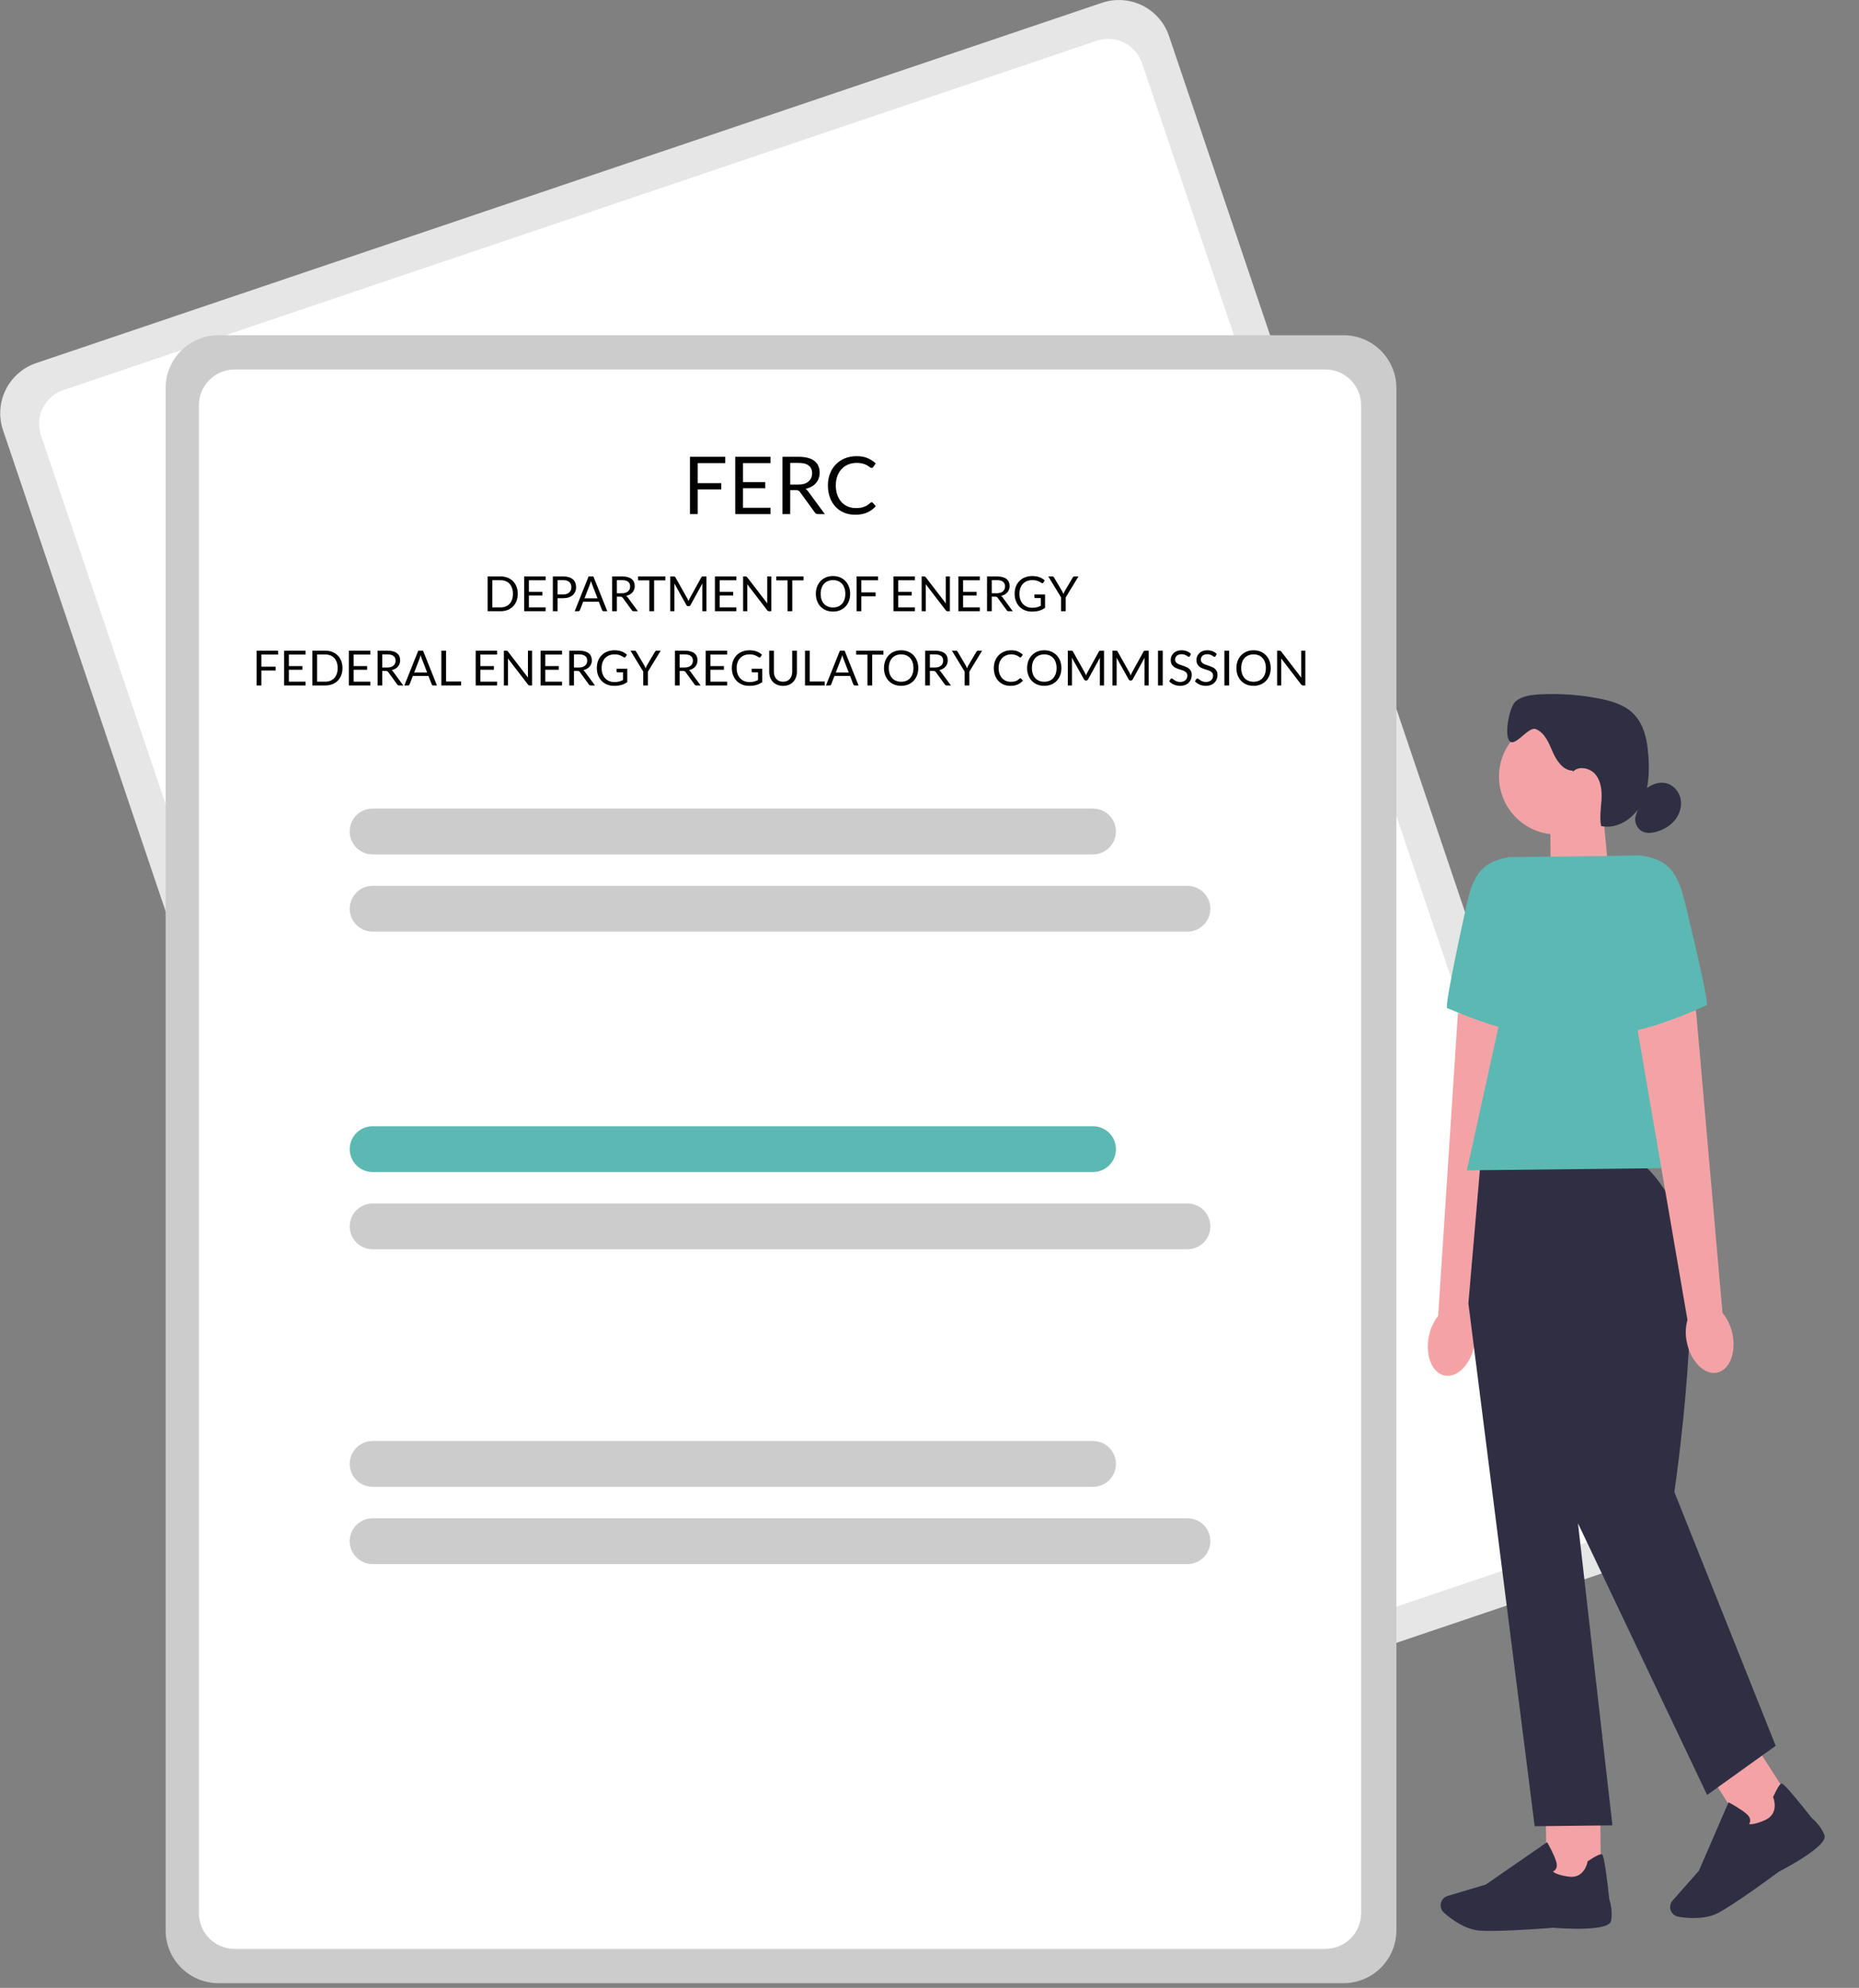
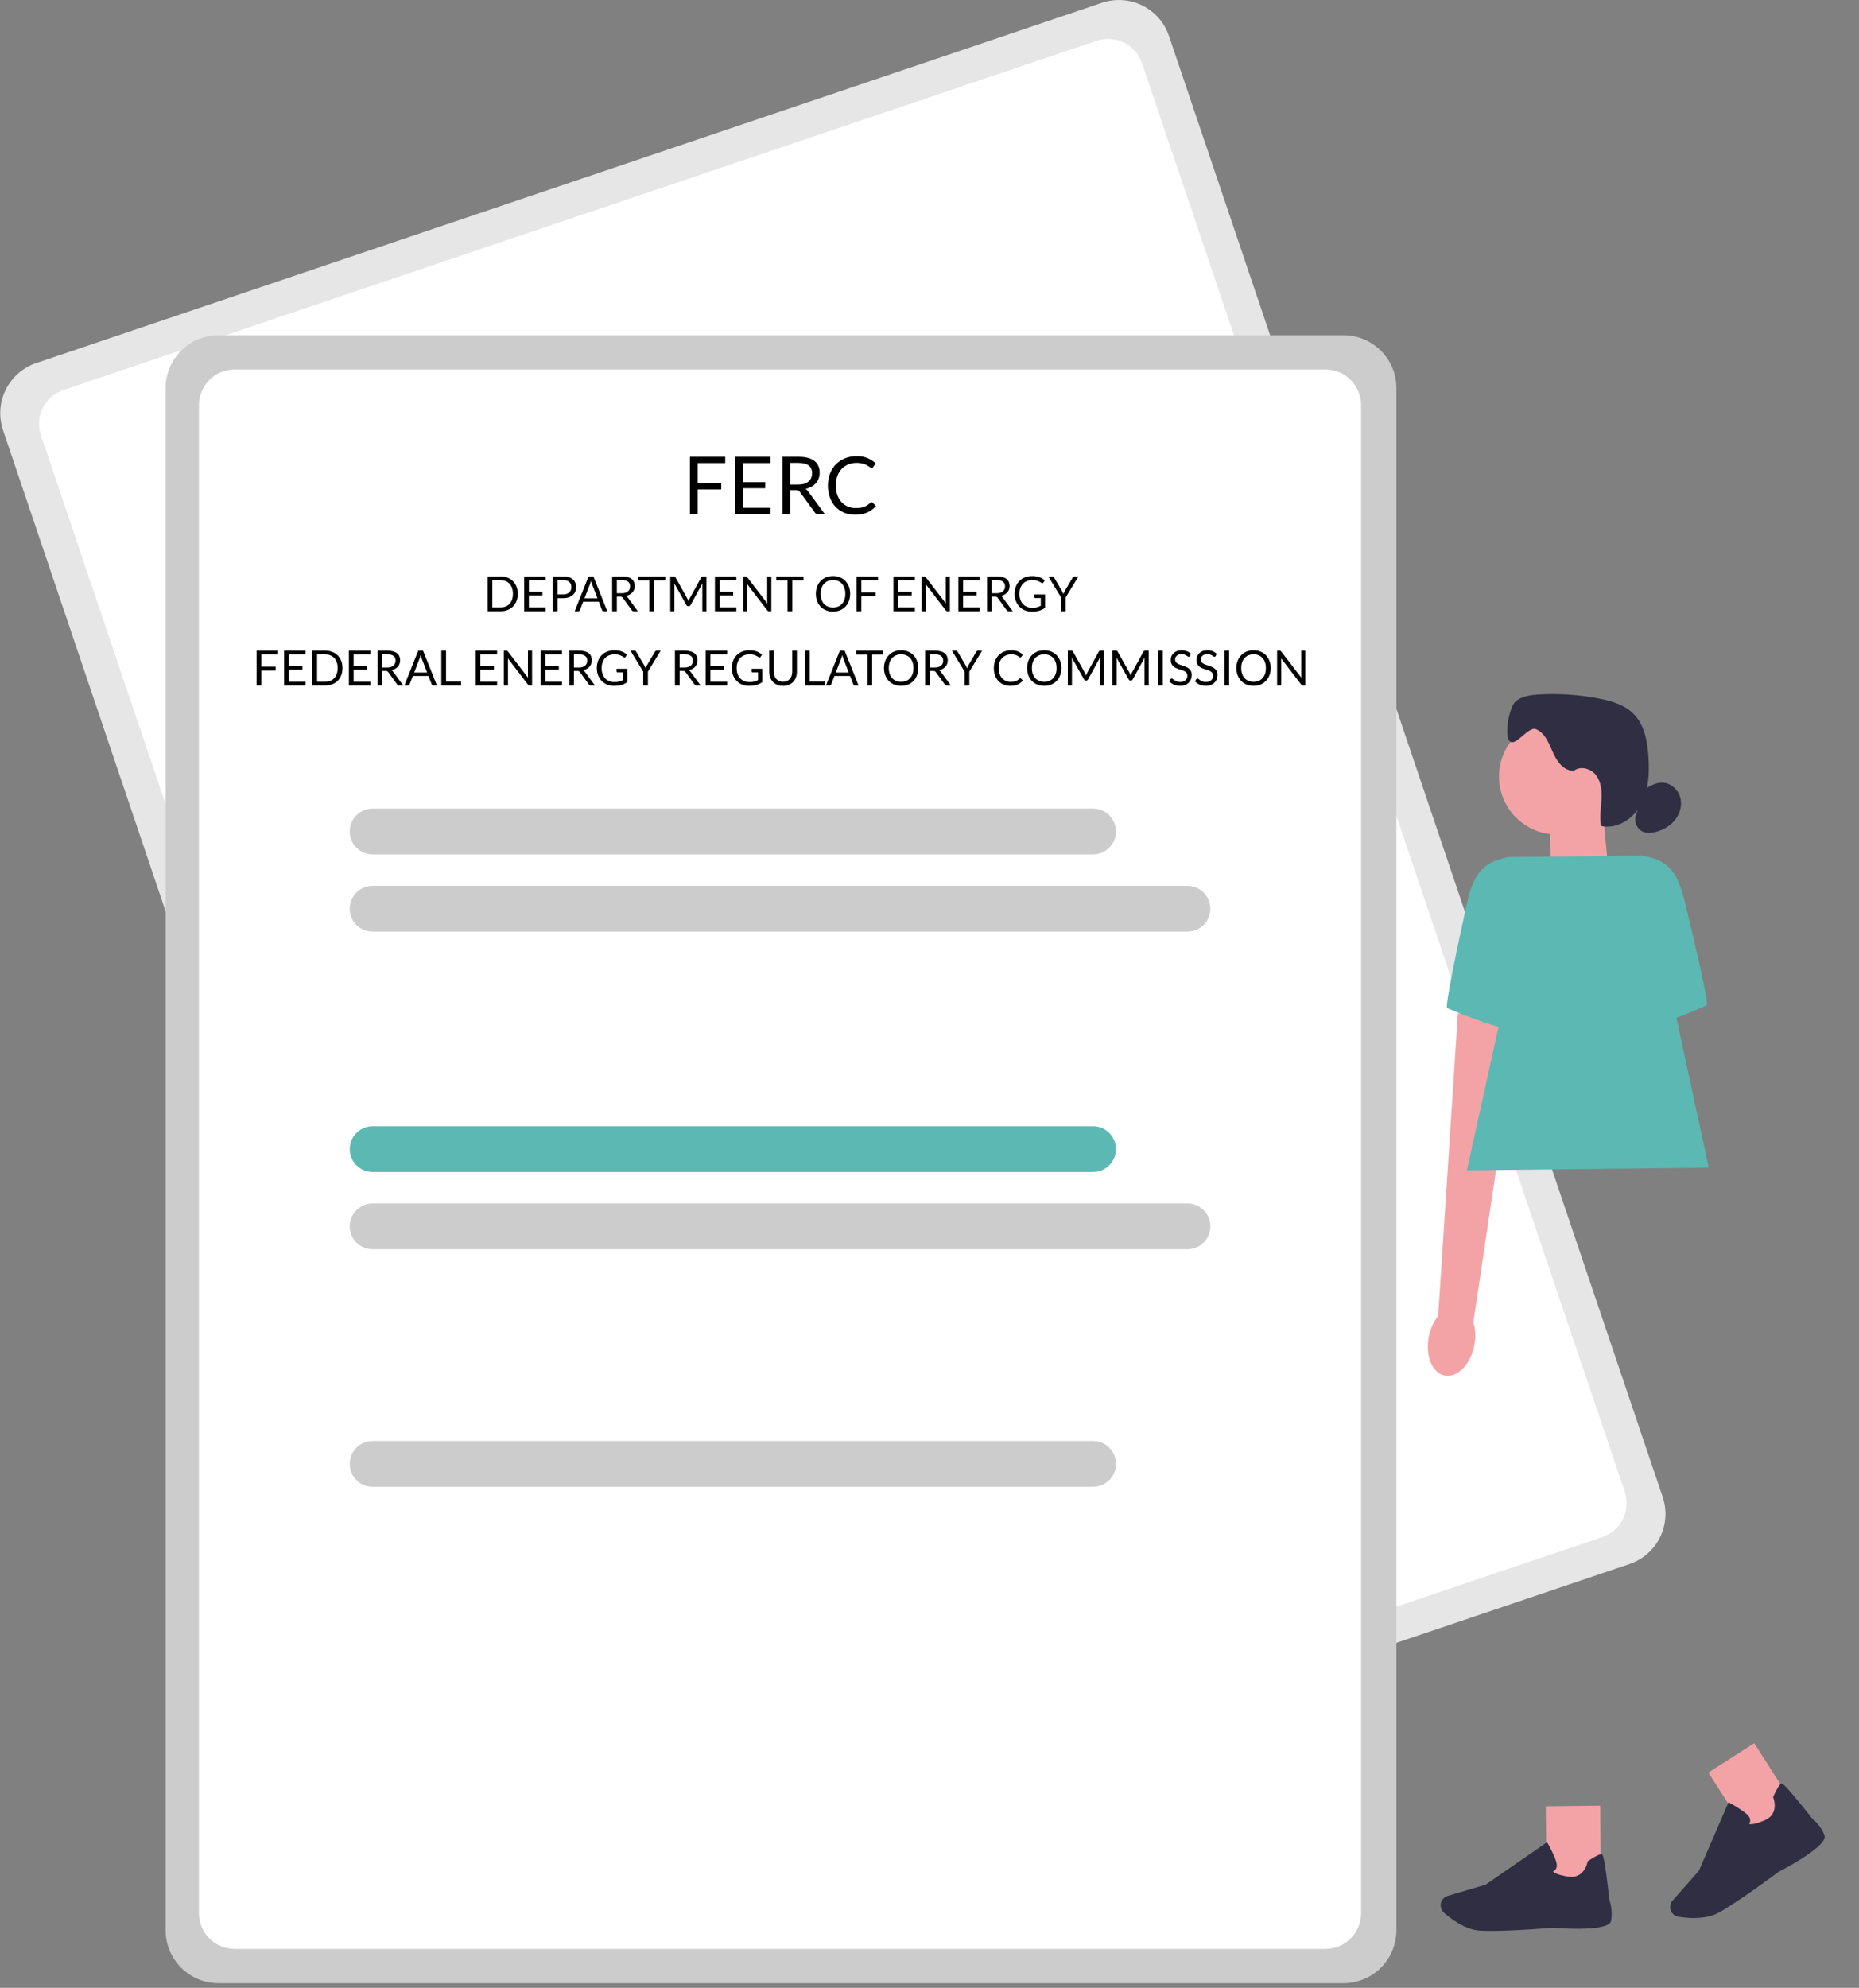
<svg xmlns="http://www.w3.org/2000/svg" width="651" height="696" viewBox="0 0 651 696" fill="none">
  <rect x="0" y="0" width="651" height="696" fill="#808080" stroke="none" />
  <path d="M570.655 547.6L197.397 673.751C192.748 675.317 187.669 674.974 183.273 672.799C178.877 670.624 175.523 666.793 173.947 662.149L1.049 150.576C-0.516 145.928 -0.173 140.848 2.002 136.452C4.177 132.056 8.007 128.702 12.652 127.127L385.911 0.975C390.559 -0.59 395.638 -0.247 400.035 1.928C404.431 4.103 407.784 7.933 409.36 12.578L582.258 524.151C583.823 528.799 583.48 533.878 581.305 538.275C579.13 542.671 575.3 546.024 570.655 547.6Z" fill="#E6E6E6" />
  <path d="M561.129 538.153L199.239 660.462C196.098 661.52 192.666 661.288 189.695 659.818C186.725 658.349 184.459 655.761 183.394 652.622L14.339 152.418C13.281 149.277 13.513 145.845 14.982 142.875C16.452 139.905 19.04 137.639 22.179 136.574L384.069 14.265C387.209 13.207 390.642 13.439 393.612 14.909C396.582 16.378 398.848 18.966 399.913 22.105L568.969 522.309C570.026 525.45 569.795 528.882 568.325 531.852C566.855 534.822 564.267 537.088 561.129 538.153Z" fill="white" />
  <path d="M470.5 694.363H76.5C71.595 694.358 66.893 692.407 63.425 688.939C59.956 685.47 58.005 680.768 58 675.863V135.863C58.005 130.958 59.956 126.256 63.425 122.788C66.893 119.32 71.595 117.369 76.5 117.363H470.5C475.405 117.369 480.107 119.32 483.575 122.788C487.044 126.256 488.994 130.958 489 135.863V675.863C488.994 680.768 487.044 685.47 483.575 688.939C480.107 692.407 475.405 694.358 470.5 694.363Z" fill="#CCCCCC" />
  <path d="M464.153 682.363H82.153C78.839 682.36 75.662 681.041 73.319 678.698C70.975 676.355 69.657 673.177 69.653 669.863V141.863C69.657 138.549 70.975 135.372 73.319 133.029C75.662 130.685 78.839 129.367 82.153 129.363H464.153C467.467 129.367 470.645 130.685 472.988 133.029C475.331 135.372 476.65 138.549 476.653 141.863V669.863C476.65 673.177 475.331 676.355 472.988 678.698C470.645 681.041 467.467 682.36 464.153 682.363Z" fill="white" />
  <path d="M382.775 299.14H130.473C128.348 299.14 126.309 298.296 124.806 296.793C123.303 295.29 122.459 293.252 122.459 291.126C122.459 289.001 123.303 286.962 124.806 285.459C126.309 283.956 128.348 283.112 130.473 283.112H382.775C384.9 283.112 386.939 283.956 388.442 285.459C389.945 286.962 390.789 289.001 390.789 291.126C390.789 293.252 389.945 295.29 388.442 296.793C386.939 298.296 384.9 299.14 382.775 299.14Z" fill="#CCCCCC" />
  <path d="M415.833 326.188H130.473C129.421 326.188 128.379 325.981 127.406 325.578C126.434 325.175 125.55 324.585 124.806 323.841C124.062 323.096 123.472 322.213 123.069 321.241C122.666 320.268 122.459 319.226 122.459 318.174C122.459 317.121 122.666 316.079 123.069 315.107C123.472 314.135 124.062 313.251 124.806 312.507C125.55 311.763 126.434 311.172 127.406 310.77C128.379 310.367 129.421 310.16 130.473 310.16H415.833C417.958 310.16 419.997 311.004 421.5 312.507C423.003 314.01 423.847 316.048 423.847 318.174C423.847 320.299 423.003 322.338 421.5 323.841C419.997 325.344 417.958 326.188 415.833 326.188Z" fill="#CCCCCC" />
  <path d="M382.776 410.354H130.474C128.35 410.351 126.314 409.506 124.813 408.003C123.312 406.501 122.469 404.463 122.469 402.34C122.469 400.216 123.312 398.179 124.813 396.676C126.314 395.173 128.35 394.328 130.474 394.325H382.776C384.901 394.325 386.94 395.17 388.443 396.673C389.945 398.176 390.79 400.214 390.79 402.34C390.79 404.465 389.945 406.503 388.443 408.006C386.94 409.509 384.901 410.354 382.776 410.354Z" fill="#5CB8B2" />
  <path d="M415.834 437.401H130.474C128.35 437.399 126.314 436.554 124.813 435.051C123.312 433.548 122.469 431.511 122.469 429.387C122.469 427.263 123.312 425.226 124.813 423.723C126.314 422.221 128.35 421.375 130.474 421.373H415.834C417.959 421.373 419.998 422.217 421.501 423.72C423.004 425.223 423.848 427.262 423.848 429.387C423.848 431.513 423.004 433.551 421.501 435.054C419.998 436.557 417.959 437.401 415.834 437.401Z" fill="#CCCCCC" />
  <path d="M382.776 520.567H130.474C128.35 520.565 126.314 519.72 124.813 518.217C123.312 516.714 122.469 514.677 122.469 512.553C122.469 510.429 123.312 508.392 124.813 506.89C126.314 505.387 128.35 504.541 130.474 504.539H382.776C384.901 504.539 386.94 505.383 388.443 506.886C389.945 508.389 390.79 510.428 390.79 512.553C390.79 514.679 389.945 516.717 388.443 518.22C386.94 519.723 384.901 520.567 382.776 520.567Z" fill="#CCCCCC" />
-   <path d="M415.833 547.615H130.473C128.348 547.615 126.309 546.77 124.806 545.267C123.303 543.764 122.459 541.726 122.459 539.601C122.459 537.475 123.303 535.437 124.806 533.934C126.309 532.431 128.348 531.586 130.473 531.586H415.833C417.958 531.586 419.997 532.431 421.5 533.934C423.003 535.437 423.847 537.475 423.847 539.601C423.847 541.726 423.003 543.764 421.5 545.267C419.997 546.77 417.958 547.615 415.833 547.615Z" fill="#CCCCCC" />
  <path d="M563.414 306.456L543.153 313.36L542.822 284.088L561.272 283.88L563.414 306.456Z" fill="#F3A3A6" />
  <path d="M545.21 292.168C556.407 292.168 565.484 283.092 565.484 271.895C565.484 260.698 556.407 251.621 545.21 251.621C534.013 251.621 524.937 260.698 524.937 271.895C524.937 283.092 534.013 292.168 545.21 292.168Z" fill="#F3A3A6" />
  <path d="M550.744 269.826C547.353 269.765 545.088 266.361 543.729 263.239C542.37 260.117 540.975 256.543 537.828 255.282C535.245 254.253 530.789 261.44 528.732 259.567C526.59 257.608 528.549 247.398 530.777 245.549C533.005 243.7 536.078 243.309 538.967 243.137C546.031 242.733 553.131 243.223 560.073 244.594C564.358 245.439 568.79 246.736 571.911 249.797C575.866 253.678 576.931 259.591 577.274 265.125C577.629 270.781 577.359 276.718 574.666 281.713C571.96 286.696 566.243 290.418 560.697 289.218C560.11 286.219 560.636 283.133 560.82 280.073C561.003 277.024 560.734 273.731 558.849 271.319C556.963 268.908 552.972 267.989 550.83 270.169" fill="#2F2E43" />
  <path d="M575.755 276.571C577.763 275.066 580.175 273.792 582.672 274.074C585.378 274.368 587.679 276.571 588.402 279.191C589.124 281.811 588.377 284.713 586.737 286.88C585.096 289.047 582.636 290.491 580.016 291.226C578.498 291.654 576.845 291.838 575.388 291.226C573.246 290.332 572.07 287.626 572.878 285.447" fill="#2F2E43" />
  <path d="M500.329 468.106C499.056 474.778 501.59 480.838 506.009 481.634C510.417 482.429 515.032 477.655 516.305 470.983C516.856 468.326 516.734 465.571 515.95 462.964L531.547 358.4L510.539 354.691L503.622 460.748C501.933 462.915 500.794 465.437 500.329 468.118V468.106Z" fill="#F3A3A6" />
  <path d="M542.786 299.93L528.475 300.089C518.375 301.73 515.681 307.165 513.502 317.155C510.16 332.397 505.9 352.708 506.793 352.989C508.226 353.454 532.711 364.644 545.1 361.877L542.786 299.93Z" fill="#5CB8B2" />
  <path d="M560.35 632.209L541.302 632.422L541.604 659.439L560.652 659.227L560.35 632.209Z" fill="#F3A3A6" />
  <path d="M523.185 676.057C521.178 676.081 519.403 676.057 518.056 675.947C512.987 675.543 508.127 671.858 505.666 669.703C504.565 668.736 504.197 667.169 504.748 665.822C505.14 664.855 505.948 664.12 506.952 663.814L520.284 659.848L541.77 644.998L542.014 645.426C542.112 645.585 544.279 649.393 545.014 651.976C545.295 652.955 545.234 653.775 544.83 654.412C544.549 654.853 544.157 655.11 543.839 655.269C544.23 655.673 545.467 656.493 549.262 657.056C554.783 657.877 555.897 652.135 555.934 651.89L555.971 651.694L556.13 651.584C558.738 649.858 560.342 649.074 560.905 649.233C561.26 649.331 561.835 649.503 563.574 665.075C563.733 665.565 564.871 669.14 564.161 672.58C563.39 676.326 547.071 675.212 543.814 674.955C543.716 674.967 531.523 675.971 523.161 676.057H523.185Z" fill="#2F2E43" />
  <path d="M614.311 610.352L598.261 620.613L612.814 643.378L628.864 633.117L614.311 610.352Z" fill="#F3A3A6" />
  <path d="M593.52 671.564C591.279 671.588 589.223 671.343 587.753 671.099C586.309 670.854 585.17 669.727 584.925 668.283C584.742 667.242 585.048 666.202 585.733 665.418L594.94 655L605.309 631.029L605.75 631.261C605.909 631.347 609.766 633.428 611.761 635.228C612.52 635.914 612.9 636.636 612.9 637.395C612.9 637.921 612.704 638.35 612.508 638.644C613.059 638.778 614.54 638.815 618.054 637.285C623.171 635.057 621.078 629.596 620.98 629.376L620.906 629.192L620.992 629.021C622.29 626.181 623.245 624.663 623.795 624.491C624.15 624.393 624.726 624.222 634.446 636.513C634.838 636.844 637.703 639.268 638.915 642.561C640.237 646.148 625.815 653.837 622.902 655.342C622.816 655.416 607.746 666.618 601.551 669.825C599.09 671.099 596.164 671.515 593.495 671.539L593.52 671.564Z" fill="#2F2E43" />
-   <path d="M571.825 406.097L518.497 406.685L514.212 456.341L537.424 639.415L564.651 639.109L552.592 533.358L597.816 628.458L621.824 611.245L586.345 522.389C586.345 522.389 597.804 444.515 587.912 425.257C578.02 406 571.837 406.073 571.837 406.073V406.097H571.825Z" fill="#2F2E43" />
  <path d="M598.392 408.827L513.686 409.77L537.889 299.991L574.788 299.575L598.392 408.827Z" fill="#5CB8B2" />
-   <path d="M606.656 466.93C608.076 473.578 605.676 479.687 601.281 480.581C596.886 481.474 592.173 476.81 590.753 470.162C590.141 467.518 590.202 464.763 590.924 462.131L573.001 357.935L593.923 353.76L603.191 459.646C604.929 461.776 606.117 464.274 606.656 466.943V466.93Z" fill="#F3A3A6" />
  <path d="M560.476 299.734L574.788 299.575C584.925 300.995 587.728 306.37 590.14 316.31C593.813 331.479 598.526 351.679 597.645 351.985C596.212 352.475 571.997 364.203 559.546 361.718L560.489 299.734H560.476Z" fill="#5CB8B2" />
  <path d="M253.968 159.938V162.15H244.336V169.164H252.568V171.376H244.336V180H241.606V159.938H253.968ZM269.827 159.938V162.15H260.195V168.814H267.993V170.942H260.195V177.788H269.827V180H257.465V159.938H269.827ZM276.717 171.628V180H274.015V159.938H279.685C280.954 159.938 282.051 160.069 282.975 160.33C283.899 160.582 284.659 160.951 285.257 161.436C285.863 161.921 286.311 162.509 286.601 163.2C286.89 163.881 287.035 164.647 287.035 165.496C287.035 166.205 286.923 166.868 286.699 167.484C286.475 168.1 286.148 168.655 285.719 169.15C285.299 169.635 284.781 170.051 284.165 170.396C283.558 170.741 282.867 171.003 282.093 171.18C282.429 171.376 282.727 171.661 282.989 172.034L288.841 180H286.433C285.938 180 285.574 179.809 285.341 179.426L280.133 172.258C279.974 172.034 279.801 171.875 279.615 171.782C279.428 171.679 279.148 171.628 278.775 171.628H276.717ZM276.717 169.654H279.559C280.352 169.654 281.047 169.561 281.645 169.374C282.251 169.178 282.755 168.907 283.157 168.562C283.567 168.207 283.875 167.787 284.081 167.302C284.286 166.817 284.389 166.28 284.389 165.692C284.389 164.497 283.992 163.597 283.199 162.99C282.415 162.383 281.243 162.08 279.685 162.08H276.717V169.654ZM305.238 175.856C305.387 175.856 305.523 175.917 305.644 176.038L306.708 177.2C305.887 178.152 304.888 178.894 303.712 179.426C302.545 179.958 301.136 180.224 299.484 180.224C298.037 180.224 296.726 179.977 295.55 179.482C294.374 178.978 293.371 178.278 292.54 177.382C291.709 176.477 291.065 175.394 290.608 174.134C290.151 172.874 289.922 171.488 289.922 169.976C289.922 168.464 290.165 167.078 290.65 165.818C291.145 164.558 291.835 163.475 292.722 162.57C293.609 161.665 294.668 160.965 295.9 160.47C297.141 159.966 298.509 159.714 300.002 159.714C301.477 159.714 302.746 159.943 303.81 160.4C304.883 160.857 305.835 161.478 306.666 162.262L305.784 163.508C305.719 163.601 305.644 163.681 305.56 163.746C305.476 163.802 305.355 163.83 305.196 163.83C305.075 163.83 304.944 163.788 304.804 163.704C304.673 163.611 304.515 163.499 304.328 163.368C304.141 163.237 303.922 163.097 303.67 162.948C303.418 162.799 303.119 162.659 302.774 162.528C302.429 162.397 302.027 162.29 301.57 162.206C301.113 162.113 300.585 162.066 299.988 162.066C298.915 162.066 297.93 162.253 297.034 162.626C296.147 162.99 295.382 163.513 294.738 164.194C294.094 164.875 293.59 165.706 293.226 166.686C292.871 167.666 292.694 168.763 292.694 169.976C292.694 171.227 292.871 172.342 293.226 173.322C293.59 174.302 294.08 175.133 294.696 175.814C295.321 176.486 296.059 176.999 296.908 177.354C297.757 177.709 298.672 177.886 299.652 177.886C300.249 177.886 300.786 177.853 301.262 177.788C301.738 177.713 302.177 177.601 302.578 177.452C302.989 177.303 303.367 177.116 303.712 176.892C304.067 176.659 304.421 176.383 304.776 176.066C304.935 175.926 305.089 175.856 305.238 175.856ZM181.311 207.914C181.311 208.826 181.167 209.656 180.878 210.404C180.589 211.152 180.181 211.793 179.654 212.325C179.127 212.858 178.495 213.272 177.758 213.566C177.022 213.855 176.206 214 175.31 214H170.754V201.819H175.31C176.206 201.819 177.022 201.967 177.758 202.261C178.495 202.55 179.127 202.964 179.654 203.502C180.181 204.035 180.589 204.675 180.878 205.423C181.167 206.171 181.311 207.002 181.311 207.914ZM179.62 207.914C179.62 207.166 179.518 206.497 179.314 205.908C179.11 205.319 178.821 204.82 178.447 204.412C178.073 204.004 177.62 203.692 177.087 203.477C176.554 203.262 175.962 203.154 175.31 203.154H172.412V212.665H175.31C175.962 212.665 176.554 212.558 177.087 212.342C177.62 212.127 178.073 211.818 178.447 211.416C178.821 211.008 179.11 210.509 179.314 209.92C179.518 209.331 179.62 208.662 179.62 207.914ZM191.06 201.819V203.162H185.212V207.208H189.946V208.5H185.212V212.657H191.06V214H183.554V201.819H191.06ZM195.243 209.444V214H193.602V201.819H197.198C197.968 201.819 198.637 201.91 199.204 202.091C199.776 202.267 200.249 202.519 200.623 202.848C200.997 203.177 201.275 203.573 201.456 204.038C201.643 204.503 201.737 205.021 201.737 205.593C201.737 206.16 201.637 206.679 201.439 207.149C201.241 207.619 200.949 208.024 200.564 208.364C200.184 208.704 199.711 208.971 199.144 209.163C198.577 209.35 197.929 209.444 197.198 209.444H195.243ZM195.243 208.135H197.198C197.668 208.135 198.082 208.073 198.439 207.948C198.801 207.823 199.104 207.65 199.348 207.429C199.592 207.203 199.776 206.934 199.901 206.622C200.025 206.31 200.088 205.967 200.088 205.593C200.088 204.817 199.847 204.211 199.365 203.774C198.889 203.338 198.167 203.12 197.198 203.12H195.243V208.135ZM212.667 214H211.392C211.245 214 211.126 213.963 211.035 213.889C210.945 213.816 210.877 213.722 210.831 213.609L209.692 210.668H204.227L203.088 213.609C203.048 213.711 202.98 213.802 202.884 213.881C202.788 213.96 202.669 214 202.527 214H201.252L206.122 201.819H207.797L212.667 214ZM204.686 209.478H209.233L207.321 204.522C207.196 204.216 207.074 203.834 206.955 203.375C206.893 203.607 206.831 203.823 206.768 204.021C206.712 204.214 206.655 204.384 206.598 204.531L204.686 209.478ZM216.011 208.917V214H214.371V201.819H217.813C218.584 201.819 219.25 201.899 219.811 202.057C220.372 202.21 220.834 202.434 221.196 202.729C221.565 203.024 221.837 203.381 222.012 203.8C222.188 204.214 222.276 204.678 222.276 205.194C222.276 205.625 222.208 206.027 222.072 206.401C221.936 206.775 221.737 207.112 221.477 207.412C221.222 207.707 220.907 207.959 220.533 208.169C220.165 208.379 219.746 208.537 219.275 208.645C219.479 208.764 219.661 208.937 219.819 209.163L223.372 214H221.91C221.61 214 221.389 213.884 221.247 213.651L218.085 209.299C217.989 209.163 217.884 209.067 217.771 209.01C217.657 208.948 217.487 208.917 217.261 208.917H216.011ZM216.011 207.718H217.737C218.218 207.718 218.641 207.662 219.003 207.548C219.372 207.429 219.678 207.265 219.921 207.055C220.171 206.84 220.358 206.585 220.482 206.29C220.607 205.996 220.669 205.67 220.669 205.313C220.669 204.588 220.428 204.041 219.947 203.672C219.471 203.304 218.76 203.12 217.813 203.12H216.011V207.718ZM232.989 201.819V203.205H229.053V214H227.404V203.205H223.452V201.819H232.989ZM240.713 209.597C240.792 209.733 240.86 209.877 240.917 210.03C240.979 210.178 241.039 210.328 241.095 210.481C241.152 210.322 241.211 210.172 241.274 210.03C241.336 209.883 241.407 209.736 241.486 209.588L245.609 202.1C245.682 201.97 245.759 201.89 245.838 201.862C245.918 201.834 246.031 201.819 246.178 201.819H247.394V214H245.949V205.049C245.949 204.93 245.952 204.803 245.957 204.667C245.963 204.531 245.971 204.392 245.983 204.25L241.809 211.866C241.668 212.121 241.469 212.249 241.214 212.249H240.976C240.721 212.249 240.523 212.121 240.381 211.866L236.114 204.225C236.131 204.372 236.143 204.517 236.148 204.658C236.16 204.8 236.165 204.93 236.165 205.049V214H234.72V201.819H235.936C236.083 201.819 236.196 201.834 236.276 201.862C236.355 201.89 236.432 201.97 236.505 202.1L240.713 209.597ZM257.864 201.819V203.162H252.016V207.208H256.751V208.5H252.016V212.657H257.864V214H250.359V201.819H257.864ZM261.087 201.819C261.234 201.819 261.342 201.839 261.41 201.879C261.483 201.913 261.566 201.987 261.656 202.1L268.711 211.28C268.694 211.133 268.683 210.991 268.677 210.855C268.672 210.713 268.669 210.577 268.669 210.447V201.819H270.114V214H269.281C269.15 214 269.04 213.977 268.949 213.932C268.864 213.887 268.779 213.81 268.694 213.702L261.648 204.531C261.659 204.673 261.668 204.811 261.673 204.947C261.679 205.083 261.682 205.208 261.682 205.321V214H260.237V201.819H261.087ZM281.382 201.819V203.205H277.447V214H275.798V203.205H271.845V201.819H281.382ZM297.714 207.914C297.714 208.826 297.57 209.665 297.281 210.43C296.992 211.189 296.584 211.844 296.057 212.393C295.53 212.943 294.895 213.371 294.153 213.677C293.416 213.977 292.6 214.128 291.705 214.128C290.81 214.128 289.994 213.977 289.257 213.677C288.52 213.371 287.888 212.943 287.361 212.393C286.834 211.844 286.426 211.189 286.137 210.43C285.848 209.665 285.704 208.826 285.704 207.914C285.704 207.002 285.848 206.166 286.137 205.406C286.426 204.641 286.834 203.984 287.361 203.434C287.888 202.879 288.52 202.448 289.257 202.142C289.994 201.836 290.81 201.683 291.705 201.683C292.6 201.683 293.416 201.836 294.153 202.142C294.895 202.448 295.53 202.879 296.057 203.434C296.584 203.984 296.992 204.641 297.281 205.406C297.57 206.166 297.714 207.002 297.714 207.914ZM296.023 207.914C296.023 207.166 295.921 206.494 295.717 205.899C295.513 205.304 295.224 204.803 294.85 204.395C294.476 203.981 294.023 203.664 293.49 203.443C292.957 203.222 292.362 203.111 291.705 203.111C291.053 203.111 290.461 203.222 289.928 203.443C289.396 203.664 288.94 203.981 288.56 204.395C288.186 204.803 287.897 205.304 287.693 205.899C287.489 206.494 287.387 207.166 287.387 207.914C287.387 208.662 287.489 209.333 287.693 209.928C287.897 210.518 288.186 211.019 288.56 211.433C288.94 211.841 289.396 212.155 289.928 212.376C290.461 212.592 291.053 212.699 291.705 212.699C292.362 212.699 292.957 212.592 293.49 212.376C294.023 212.155 294.476 211.841 294.85 211.433C295.224 211.019 295.513 210.518 295.717 209.928C295.921 209.333 296.023 208.662 296.023 207.914ZM307.47 201.819V203.162H301.622V207.421H306.62V208.764H301.622V214H299.964V201.819H307.47ZM320.386 201.819V203.162H314.538V207.208H319.272V208.5H314.538V212.657H320.386V214H312.88V201.819H320.386ZM323.608 201.819C323.756 201.819 323.863 201.839 323.931 201.879C324.005 201.913 324.087 201.987 324.178 202.1L331.233 211.28C331.216 211.133 331.204 210.991 331.199 210.855C331.193 210.713 331.19 210.577 331.19 210.447V201.819H332.635V214H331.802C331.672 214 331.561 213.977 331.471 213.932C331.386 213.887 331.301 213.81 331.216 213.702L324.169 204.531C324.181 204.673 324.189 204.811 324.195 204.947C324.2 205.083 324.203 205.208 324.203 205.321V214H322.758V201.819H323.608ZM343.113 201.819V203.162H337.265V207.208H342V208.5H337.265V212.657H343.113V214H335.608V201.819H343.113ZM347.296 208.917V214H345.656V201.819H349.098C349.869 201.819 350.535 201.899 351.096 202.057C351.657 202.21 352.119 202.434 352.481 202.729C352.85 203.024 353.122 203.381 353.297 203.8C353.473 204.214 353.561 204.678 353.561 205.194C353.561 205.625 353.493 206.027 353.357 206.401C353.221 206.775 353.023 207.112 352.762 207.412C352.507 207.707 352.192 207.959 351.818 208.169C351.45 208.379 351.031 208.537 350.56 208.645C350.764 208.764 350.946 208.937 351.104 209.163L354.657 214H353.195C352.895 214 352.674 213.884 352.532 213.651L349.37 209.299C349.274 209.163 349.169 209.067 349.056 209.01C348.943 208.948 348.773 208.917 348.546 208.917H347.296ZM347.296 207.718H349.022C349.504 207.718 349.926 207.662 350.288 207.548C350.657 207.429 350.963 207.265 351.206 207.055C351.456 206.84 351.643 206.585 351.767 206.29C351.892 205.996 351.954 205.67 351.954 205.313C351.954 204.588 351.714 204.041 351.232 203.672C350.756 203.304 350.045 203.12 349.098 203.12H347.296V207.718ZM361.459 212.801C361.788 212.801 362.088 212.787 362.36 212.759C362.638 212.725 362.899 212.677 363.142 212.614C363.386 212.552 363.615 212.478 363.831 212.393C364.046 212.303 364.261 212.201 364.477 212.087V209.401H362.59C362.482 209.401 362.394 209.37 362.326 209.308C362.264 209.246 362.233 209.169 362.233 209.078V208.143H365.973V212.818C365.667 213.039 365.347 213.232 365.012 213.396C364.684 213.561 364.329 213.7 363.95 213.813C363.576 213.921 363.173 214 362.743 214.051C362.312 214.108 361.845 214.136 361.34 214.136C360.456 214.136 359.646 213.986 358.909 213.685C358.173 213.379 357.538 212.954 357.005 212.41C356.473 211.861 356.056 211.203 355.756 210.438C355.461 209.673 355.314 208.832 355.314 207.914C355.314 206.985 355.458 206.137 355.747 205.372C356.042 204.607 356.458 203.953 356.997 203.409C357.541 202.859 358.195 202.434 358.96 202.134C359.731 201.834 360.592 201.683 361.544 201.683C362.026 201.683 362.474 201.72 362.887 201.794C363.301 201.862 363.683 201.964 364.035 202.1C364.392 202.23 364.72 202.392 365.021 202.584C365.321 202.771 365.602 202.984 365.862 203.222L365.395 203.97C365.298 204.123 365.174 204.2 365.021 204.2C364.93 204.2 364.831 204.168 364.723 204.106C364.582 204.027 364.423 203.93 364.247 203.817C364.072 203.704 363.856 203.596 363.601 203.494C363.352 203.386 363.054 203.296 362.709 203.222C362.369 203.148 361.964 203.111 361.493 203.111C360.808 203.111 360.187 203.225 359.632 203.451C359.076 203.672 358.603 203.993 358.212 204.412C357.821 204.826 357.521 205.33 357.311 205.925C357.102 206.514 356.997 207.177 356.997 207.914C356.997 208.685 357.104 209.373 357.32 209.979C357.541 210.58 357.85 211.09 358.246 211.509C358.643 211.929 359.113 212.249 359.657 212.47C360.201 212.691 360.802 212.801 361.459 212.801ZM373.204 209.155V214H371.564V209.155L367.101 201.819H368.546C368.694 201.819 368.81 201.856 368.895 201.93C368.98 202.004 369.053 202.094 369.116 202.202L371.904 206.936C372.017 207.135 372.111 207.322 372.184 207.497C372.264 207.673 372.334 207.846 372.397 208.016C372.459 207.84 372.527 207.665 372.601 207.489C372.674 207.313 372.768 207.129 372.881 206.936L375.661 202.202C375.712 202.111 375.78 202.026 375.865 201.947C375.955 201.862 376.072 201.819 376.213 201.819H377.675L373.204 209.155ZM97.377 227.819V229.162H91.529V233.421H96.527V234.764H91.529V240H89.872V227.819H97.377ZM107.006 227.819V229.162H101.158V233.208H105.892V234.5H101.158V238.657H107.006V240H99.501V227.819H107.006ZM119.935 233.914C119.935 234.826 119.791 235.656 119.502 236.404C119.213 237.152 118.805 237.793 118.278 238.325C117.751 238.858 117.119 239.272 116.382 239.566C115.646 239.855 114.83 240 113.934 240H109.378V227.819H113.934C114.83 227.819 115.646 227.967 116.382 228.261C117.119 228.55 117.751 228.964 118.278 229.502C118.805 230.035 119.213 230.675 119.502 231.423C119.791 232.171 119.935 233.002 119.935 233.914ZM118.244 233.914C118.244 233.166 118.142 232.497 117.938 231.908C117.734 231.319 117.445 230.82 117.071 230.412C116.697 230.004 116.244 229.692 115.711 229.477C115.178 229.262 114.586 229.154 113.934 229.154H111.036V238.665H113.934C114.586 238.665 115.178 238.558 115.711 238.342C116.244 238.127 116.697 237.818 117.071 237.416C117.445 237.008 117.734 236.509 117.938 235.92C118.142 235.331 118.244 234.662 118.244 233.914ZM129.684 227.819V229.162H123.836V233.208H128.57V234.5H123.836V238.657H129.684V240H122.178V227.819H129.684ZM133.867 234.917V240H132.226V227.819H135.669C136.439 227.819 137.105 227.899 137.666 228.057C138.227 228.21 138.689 228.434 139.052 228.729C139.42 229.024 139.692 229.381 139.868 229.8C140.043 230.214 140.131 230.678 140.131 231.194C140.131 231.625 140.063 232.027 139.927 232.401C139.791 232.775 139.593 233.112 139.332 233.412C139.077 233.707 138.763 233.959 138.389 234.169C138.02 234.379 137.601 234.537 137.131 234.645C137.335 234.764 137.516 234.937 137.675 235.163L141.228 240H139.766C139.465 240 139.244 239.884 139.103 239.651L135.941 235.299C135.844 235.163 135.739 235.067 135.626 235.01C135.513 234.948 135.343 234.917 135.116 234.917H133.867ZM133.867 233.718H135.592C136.074 233.718 136.496 233.662 136.859 233.548C137.227 233.429 137.533 233.265 137.777 233.055C138.026 232.84 138.213 232.585 138.338 232.29C138.462 231.996 138.525 231.67 138.525 231.313C138.525 230.588 138.284 230.041 137.802 229.672C137.326 229.304 136.615 229.12 135.669 229.12H133.867V233.718ZM153.018 240H151.743C151.596 240 151.477 239.963 151.386 239.889C151.295 239.816 151.227 239.722 151.182 239.609L150.043 236.668H144.578L143.439 239.609C143.399 239.711 143.331 239.802 143.235 239.881C143.138 239.96 143.019 240 142.878 240H141.603L146.473 227.819H148.148L153.018 240ZM145.037 235.478H149.584L147.672 230.522C147.547 230.216 147.425 229.834 147.306 229.375C147.244 229.607 147.181 229.823 147.119 230.021C147.062 230.214 147.006 230.384 146.949 230.531L145.037 235.478ZM156.2 238.614H161.47V240H154.551V227.819H156.2V238.614ZM174.076 227.819V229.162H168.228V233.208H172.963V234.5H168.228V238.657H174.076V240H166.571V227.819H174.076ZM177.299 227.819C177.446 227.819 177.554 227.839 177.622 227.879C177.695 227.913 177.778 227.987 177.868 228.1L184.923 237.28C184.906 237.133 184.895 236.991 184.889 236.855C184.884 236.713 184.881 236.577 184.881 236.447V227.819H186.326V240H185.493C185.362 240 185.252 239.977 185.161 239.932C185.076 239.887 184.991 239.81 184.906 239.702L177.86 230.531C177.871 230.673 177.88 230.811 177.885 230.947C177.891 231.083 177.894 231.208 177.894 231.321V240H176.449V227.819H177.299ZM196.804 227.819V229.162H190.956V233.208H195.69V234.5H190.956V238.657H196.804V240H189.298V227.819H196.804ZM200.987 234.917V240H199.346V227.819H202.789C203.559 227.819 204.225 227.899 204.786 228.057C205.347 228.21 205.809 228.434 206.172 228.729C206.54 229.024 206.812 229.381 206.988 229.8C207.163 230.214 207.251 230.678 207.251 231.194C207.251 231.625 207.183 232.027 207.047 232.401C206.911 232.775 206.713 233.112 206.452 233.412C206.197 233.707 205.883 233.959 205.509 234.169C205.14 234.379 204.721 234.537 204.251 234.645C204.455 234.764 204.636 234.937 204.795 235.163L208.348 240H206.886C206.585 240 206.364 239.884 206.223 239.651L203.061 235.299C202.964 235.163 202.86 235.067 202.746 235.01C202.633 234.948 202.463 234.917 202.236 234.917H200.987ZM200.987 233.718H202.712C203.194 233.718 203.616 233.662 203.979 233.548C204.347 233.429 204.653 233.265 204.897 233.055C205.146 232.84 205.333 232.585 205.458 232.29C205.582 231.996 205.645 231.67 205.645 231.313C205.645 230.588 205.404 230.041 204.922 229.672C204.446 229.304 203.735 229.12 202.789 229.12H200.987V233.718ZM215.15 238.801C215.478 238.801 215.779 238.787 216.051 238.759C216.328 238.725 216.589 238.677 216.833 238.614C217.076 238.552 217.306 238.478 217.521 238.393C217.737 238.303 217.952 238.201 218.167 238.087V235.401H216.28C216.173 235.401 216.085 235.37 216.017 235.308C215.954 235.246 215.923 235.169 215.923 235.078V234.143H219.663V238.818C219.357 239.039 219.037 239.232 218.703 239.396C218.374 239.561 218.02 239.7 217.64 239.813C217.266 239.921 216.864 240 216.433 240.051C216.003 240.108 215.535 240.136 215.031 240.136C214.147 240.136 213.336 239.986 212.6 239.685C211.863 239.379 211.228 238.954 210.696 238.41C210.163 237.861 209.747 237.203 209.446 236.438C209.152 235.673 209.004 234.832 209.004 233.914C209.004 232.985 209.149 232.137 209.438 231.372C209.732 230.607 210.149 229.953 210.687 229.409C211.231 228.859 211.886 228.434 212.651 228.134C213.421 227.834 214.283 227.683 215.235 227.683C215.716 227.683 216.164 227.72 216.578 227.794C216.991 227.862 217.374 227.964 217.725 228.1C218.082 228.23 218.411 228.392 218.711 228.584C219.012 228.771 219.292 228.984 219.553 229.222L219.085 229.97C218.989 230.123 218.864 230.2 218.711 230.2C218.621 230.2 218.521 230.168 218.414 230.106C218.272 230.027 218.113 229.93 217.938 229.817C217.762 229.704 217.547 229.596 217.292 229.494C217.042 229.386 216.745 229.296 216.399 229.222C216.059 229.148 215.654 229.111 215.184 229.111C214.498 229.111 213.878 229.225 213.322 229.451C212.767 229.672 212.294 229.993 211.903 230.412C211.512 230.826 211.211 231.33 211.002 231.925C210.792 232.514 210.687 233.177 210.687 233.914C210.687 234.685 210.795 235.373 211.01 235.979C211.231 236.58 211.54 237.09 211.937 237.509C212.333 237.929 212.804 238.249 213.348 238.47C213.892 238.691 214.492 238.801 215.15 238.801ZM226.895 235.155V240H225.254V235.155L220.792 227.819H222.237C222.384 227.819 222.5 227.856 222.585 227.93C222.67 228.004 222.744 228.094 222.806 228.202L225.594 232.936C225.707 233.135 225.801 233.322 225.875 233.497C225.954 233.673 226.025 233.846 226.087 234.016C226.149 233.84 226.217 233.665 226.291 233.489C226.365 233.313 226.458 233.129 226.572 232.936L229.351 228.202C229.402 228.111 229.47 228.026 229.555 227.947C229.646 227.862 229.762 227.819 229.904 227.819H231.366L226.895 235.155ZM237.992 234.917V240H236.351V227.819H239.794C240.564 227.819 241.23 227.899 241.791 228.057C242.352 228.21 242.814 228.434 243.177 228.729C243.545 229.024 243.817 229.381 243.993 229.8C244.168 230.214 244.256 230.678 244.256 231.194C244.256 231.625 244.188 232.027 244.052 232.401C243.916 232.775 243.718 233.112 243.457 233.412C243.202 233.707 242.888 233.959 242.514 234.169C242.145 234.379 241.726 234.537 241.256 234.645C241.46 234.764 241.641 234.937 241.8 235.163L245.353 240H243.891C243.59 240 243.369 239.884 243.228 239.651L240.066 235.299C239.969 235.163 239.864 235.067 239.751 235.01C239.638 234.948 239.468 234.917 239.241 234.917H237.992ZM237.992 233.718H239.717C240.199 233.718 240.621 233.662 240.984 233.548C241.352 233.429 241.658 233.265 241.902 233.055C242.151 232.84 242.338 232.585 242.463 232.29C242.587 231.996 242.65 231.67 242.65 231.313C242.65 230.588 242.409 230.041 241.927 229.672C241.451 229.304 240.74 229.12 239.794 229.12H237.992V233.718ZM254.627 227.819V229.162H248.779V233.208H253.514V234.5H248.779V238.657H254.627V240H247.122V227.819H254.627ZM262.431 238.801C262.76 238.801 263.06 238.787 263.332 238.759C263.61 238.725 263.87 238.677 264.114 238.614C264.358 238.552 264.587 238.478 264.803 238.393C265.018 238.303 265.233 238.201 265.449 238.087V235.401H263.562C263.454 235.401 263.366 235.37 263.298 235.308C263.236 235.246 263.205 235.169 263.205 235.078V234.143H266.945V238.818C266.639 239.039 266.318 239.232 265.984 239.396C265.655 239.561 265.301 239.7 264.922 239.813C264.548 239.921 264.145 240 263.715 240.051C263.284 240.108 262.816 240.136 262.312 240.136C261.428 240.136 260.618 239.986 259.881 239.685C259.144 239.379 258.51 238.954 257.977 238.41C257.444 237.861 257.028 237.203 256.728 236.438C256.433 235.673 256.286 234.832 256.286 233.914C256.286 232.985 256.43 232.137 256.719 231.372C257.014 230.607 257.43 229.953 257.969 229.409C258.513 228.859 259.167 228.434 259.932 228.134C260.703 227.834 261.564 227.683 262.516 227.683C262.998 227.683 263.445 227.72 263.859 227.794C264.273 227.862 264.655 227.964 265.007 228.1C265.364 228.23 265.692 228.392 265.993 228.584C266.293 228.771 266.573 228.984 266.834 229.222L266.367 229.97C266.27 230.123 266.146 230.2 265.993 230.2C265.902 230.2 265.803 230.168 265.695 230.106C265.553 230.027 265.395 229.93 265.219 229.817C265.043 229.704 264.828 229.596 264.573 229.494C264.324 229.386 264.026 229.296 263.681 229.222C263.341 229.148 262.935 229.111 262.465 229.111C261.779 229.111 261.159 229.225 260.604 229.451C260.048 229.672 259.575 229.993 259.184 230.412C258.793 230.826 258.493 231.33 258.283 231.925C258.073 232.514 257.969 233.177 257.969 233.914C257.969 234.685 258.076 235.373 258.292 235.979C258.513 236.58 258.821 237.09 259.218 237.509C259.615 237.929 260.085 238.249 260.629 238.47C261.173 238.691 261.774 238.801 262.431 238.801ZM274.218 238.691C274.723 238.691 275.173 238.606 275.57 238.436C275.967 238.266 276.301 238.028 276.573 237.722C276.851 237.416 277.06 237.05 277.202 236.625C277.349 236.2 277.423 235.733 277.423 235.223V227.819H279.063V235.223C279.063 235.926 278.95 236.577 278.723 237.178C278.502 237.779 278.182 238.3 277.763 238.742C277.349 239.178 276.842 239.521 276.241 239.77C275.641 240.02 274.966 240.145 274.218 240.145C273.47 240.145 272.796 240.02 272.195 239.77C271.595 239.521 271.085 239.178 270.665 238.742C270.246 238.3 269.923 237.779 269.696 237.178C269.475 236.577 269.365 235.926 269.365 235.223V227.819H271.005V235.214C271.005 235.724 271.076 236.192 271.218 236.617C271.365 237.042 271.575 237.407 271.847 237.713C272.125 238.019 272.462 238.26 272.858 238.436C273.261 238.606 273.714 238.691 274.218 238.691ZM283.551 238.614H288.821V240H281.902V227.819H283.551V238.614ZM300.656 240H299.381C299.233 240 299.114 239.963 299.024 239.889C298.933 239.816 298.865 239.722 298.82 239.609L297.681 236.668H292.215L291.076 239.609C291.037 239.711 290.969 239.802 290.872 239.881C290.776 239.96 290.657 240 290.515 240H289.24L294.111 227.819H295.785L300.656 240ZM292.674 235.478H297.222L295.309 230.522C295.185 230.216 295.063 229.834 294.944 229.375C294.881 229.607 294.819 229.823 294.757 230.021C294.7 230.214 294.643 230.384 294.587 230.531L292.674 235.478ZM309.356 227.819V229.205H305.421V240H303.772V229.205H299.819V227.819H309.356ZM321.571 233.914C321.571 234.826 321.426 235.665 321.137 236.43C320.848 237.189 320.44 237.844 319.913 238.393C319.386 238.943 318.752 239.371 318.009 239.677C317.273 239.977 316.457 240.128 315.561 240.128C314.666 240.128 313.85 239.977 313.113 239.677C312.377 239.371 311.745 238.943 311.218 238.393C310.691 237.844 310.283 237.189 309.994 236.43C309.705 235.665 309.56 234.826 309.56 233.914C309.56 233.002 309.705 232.166 309.994 231.406C310.283 230.641 310.691 229.984 311.218 229.434C311.745 228.879 312.377 228.448 313.113 228.142C313.85 227.836 314.666 227.683 315.561 227.683C316.457 227.683 317.273 227.836 318.009 228.142C318.752 228.448 319.386 228.879 319.913 229.434C320.44 229.984 320.848 230.641 321.137 231.406C321.426 232.166 321.571 233.002 321.571 233.914ZM319.879 233.914C319.879 233.166 319.777 232.494 319.573 231.899C319.369 231.304 319.08 230.803 318.706 230.395C318.332 229.981 317.879 229.664 317.346 229.443C316.814 229.222 316.219 229.111 315.561 229.111C314.91 229.111 314.317 229.222 313.785 229.443C313.252 229.664 312.796 229.981 312.416 230.395C312.042 230.803 311.753 231.304 311.549 231.899C311.345 232.494 311.243 233.166 311.243 233.914C311.243 234.662 311.345 235.333 311.549 235.928C311.753 236.518 312.042 237.019 312.416 237.433C312.796 237.841 313.252 238.155 313.785 238.376C314.317 238.592 314.91 238.699 315.561 238.699C316.219 238.699 316.814 238.592 317.346 238.376C317.879 238.155 318.332 237.841 318.706 237.433C319.08 237.019 319.369 236.518 319.573 235.928C319.777 235.333 319.879 234.662 319.879 233.914ZM325.631 234.917V240H323.991V227.819H327.433C328.204 227.819 328.87 227.899 329.431 228.057C329.992 228.21 330.454 228.434 330.816 228.729C331.185 229.024 331.457 229.381 331.632 229.8C331.808 230.214 331.896 230.678 331.896 231.194C331.896 231.625 331.828 232.027 331.692 232.401C331.556 232.775 331.357 233.112 331.097 233.412C330.842 233.707 330.527 233.959 330.153 234.169C329.785 234.379 329.366 234.537 328.895 234.645C329.099 234.764 329.281 234.937 329.439 235.163L332.992 240H331.53C331.23 240 331.009 239.884 330.867 239.651L327.705 235.299C327.609 235.163 327.504 235.067 327.391 235.01C327.277 234.948 327.107 234.917 326.881 234.917H325.631ZM325.631 233.718H327.357C327.838 233.718 328.261 233.662 328.623 233.548C328.992 233.429 329.298 233.265 329.541 233.055C329.791 232.84 329.978 232.585 330.102 232.29C330.227 231.996 330.289 231.67 330.289 231.313C330.289 230.588 330.048 230.041 329.567 229.672C329.091 229.304 328.38 229.12 327.433 229.12H325.631V233.718ZM339.453 235.155V240H337.813V235.155L333.35 227.819H334.795C334.943 227.819 335.059 227.856 335.144 227.93C335.229 228.004 335.302 228.094 335.365 228.202L338.153 232.936C338.266 233.135 338.36 233.322 338.433 233.497C338.513 233.673 338.583 233.846 338.646 234.016C338.708 233.84 338.776 233.665 338.85 233.489C338.923 233.313 339.017 233.129 339.13 232.936L341.91 228.202C341.961 228.111 342.029 228.026 342.114 227.947C342.204 227.862 342.321 227.819 342.462 227.819H343.924L339.453 235.155ZM357.325 237.484C357.415 237.484 357.498 237.521 357.571 237.594L358.217 238.3C357.719 238.878 357.112 239.328 356.398 239.651C355.69 239.975 354.834 240.136 353.831 240.136C352.953 240.136 352.157 239.986 351.443 239.685C350.729 239.379 350.12 238.954 349.615 238.41C349.111 237.861 348.72 237.203 348.442 236.438C348.165 235.673 348.026 234.832 348.026 233.914C348.026 232.996 348.173 232.154 348.468 231.389C348.768 230.624 349.187 229.967 349.726 229.417C350.264 228.868 350.907 228.443 351.655 228.142C352.409 227.836 353.239 227.683 354.146 227.683C355.041 227.683 355.812 227.822 356.458 228.1C357.109 228.378 357.687 228.754 358.192 229.23L357.656 229.987C357.617 230.044 357.571 230.092 357.52 230.131C357.469 230.165 357.396 230.182 357.299 230.182C357.226 230.182 357.146 230.157 357.061 230.106C356.982 230.049 356.886 229.981 356.772 229.902C356.659 229.823 356.526 229.738 356.373 229.647C356.22 229.556 356.038 229.471 355.829 229.392C355.619 229.313 355.375 229.247 355.098 229.196C354.82 229.14 354.5 229.111 354.137 229.111C353.486 229.111 352.888 229.225 352.344 229.451C351.805 229.672 351.341 229.99 350.95 230.403C350.559 230.817 350.253 231.321 350.032 231.916C349.816 232.511 349.709 233.177 349.709 233.914C349.709 234.673 349.816 235.35 350.032 235.945C350.253 236.54 350.55 237.045 350.924 237.458C351.304 237.866 351.752 238.178 352.267 238.393C352.783 238.609 353.338 238.716 353.933 238.716C354.296 238.716 354.622 238.697 354.911 238.657C355.2 238.612 355.466 238.544 355.71 238.453C355.959 238.362 356.189 238.249 356.398 238.113C356.614 237.971 356.829 237.804 357.044 237.611C357.141 237.526 357.234 237.484 357.325 237.484ZM371.691 233.914C371.691 234.826 371.546 235.665 371.257 236.43C370.968 237.189 370.56 237.844 370.033 238.393C369.506 238.943 368.872 239.371 368.129 239.677C367.393 239.977 366.577 240.128 365.681 240.128C364.786 240.128 363.97 239.977 363.233 239.677C362.497 239.371 361.865 238.943 361.338 238.393C360.811 237.844 360.403 237.189 360.114 236.43C359.825 235.665 359.68 234.826 359.68 233.914C359.68 233.002 359.825 232.166 360.114 231.406C360.403 230.641 360.811 229.984 361.338 229.434C361.865 228.879 362.497 228.448 363.233 228.142C363.97 227.836 364.786 227.683 365.681 227.683C366.577 227.683 367.393 227.836 368.129 228.142C368.872 228.448 369.506 228.879 370.033 229.434C370.56 229.984 370.968 230.641 371.257 231.406C371.546 232.166 371.691 233.002 371.691 233.914ZM369.999 233.914C369.999 233.166 369.897 232.494 369.693 231.899C369.489 231.304 369.2 230.803 368.826 230.395C368.452 229.981 367.999 229.664 367.466 229.443C366.934 229.222 366.339 229.111 365.681 229.111C365.03 229.111 364.438 229.222 363.905 229.443C363.372 229.664 362.916 229.981 362.536 230.395C362.162 230.803 361.873 231.304 361.669 231.899C361.465 232.494 361.363 233.166 361.363 233.914C361.363 234.662 361.465 235.333 361.669 235.928C361.873 236.518 362.162 237.019 362.536 237.433C362.916 237.841 363.372 238.155 363.905 238.376C364.438 238.592 365.03 238.699 365.681 238.699C366.339 238.699 366.934 238.592 367.466 238.376C367.999 238.155 368.452 237.841 368.826 237.433C369.2 237.019 369.489 236.518 369.693 235.928C369.897 235.333 369.999 234.662 369.999 233.914ZM379.933 235.597C380.013 235.733 380.081 235.877 380.137 236.03C380.2 236.178 380.259 236.328 380.316 236.481C380.373 236.322 380.432 236.172 380.494 236.03C380.557 235.883 380.628 235.736 380.707 235.588L384.829 228.1C384.903 227.97 384.98 227.89 385.059 227.862C385.138 227.834 385.252 227.819 385.399 227.819H386.614V240H385.169V231.049C385.169 230.93 385.172 230.803 385.178 230.667C385.184 230.531 385.192 230.392 385.203 230.25L381.03 237.866C380.888 238.121 380.69 238.249 380.435 238.249H380.197C379.942 238.249 379.744 238.121 379.602 237.866L375.335 230.225C375.352 230.372 375.363 230.517 375.369 230.658C375.38 230.8 375.386 230.93 375.386 231.049V240H373.941V227.819H375.156C375.304 227.819 375.417 227.834 375.496 227.862C375.576 227.89 375.652 227.97 375.726 228.1L379.933 235.597ZM395.572 235.597C395.651 235.733 395.719 235.877 395.776 236.03C395.838 236.178 395.898 236.328 395.955 236.481C396.011 236.322 396.071 236.172 396.133 236.03C396.195 235.883 396.266 235.736 396.346 235.588L400.468 228.1C400.542 227.97 400.618 227.89 400.698 227.862C400.777 227.834 400.89 227.819 401.038 227.819H402.253V240H400.808V231.049C400.808 230.93 400.811 230.803 400.817 230.667C400.822 230.531 400.831 230.392 400.842 230.25L396.669 237.866C396.527 238.121 396.329 238.249 396.074 238.249H395.836C395.581 238.249 395.382 238.121 395.241 237.866L390.974 230.225C390.991 230.372 391.002 230.517 391.008 230.658C391.019 230.8 391.025 230.93 391.025 231.049V240H389.58V227.819H390.795C390.942 227.819 391.056 227.834 391.135 227.862C391.214 227.89 391.291 227.97 391.365 228.1L395.572 235.597ZM407.173 240H405.524V227.819H407.173V240ZM416.67 229.723C416.619 229.808 416.565 229.874 416.509 229.919C416.452 229.959 416.378 229.978 416.288 229.978C416.191 229.978 416.078 229.93 415.948 229.834C415.823 229.738 415.661 229.633 415.463 229.519C415.27 229.4 415.035 229.293 414.758 229.196C414.486 229.1 414.154 229.052 413.763 229.052C413.395 229.052 413.069 229.103 412.786 229.205C412.502 229.301 412.264 229.434 412.072 229.604C411.885 229.774 411.743 229.976 411.647 230.208C411.55 230.435 411.502 230.681 411.502 230.947C411.502 231.287 411.584 231.571 411.749 231.797C411.919 232.018 412.14 232.208 412.412 232.367C412.689 232.526 413.001 232.664 413.347 232.783C413.698 232.897 414.055 233.016 414.418 233.14C414.786 233.265 415.143 233.407 415.489 233.565C415.84 233.718 416.152 233.914 416.424 234.152C416.701 234.39 416.922 234.682 417.087 235.027C417.257 235.373 417.342 235.798 417.342 236.302C417.342 236.835 417.251 237.337 417.07 237.807C416.888 238.272 416.622 238.677 416.271 239.022C415.925 239.368 415.497 239.64 414.987 239.838C414.483 240.037 413.908 240.136 413.262 240.136C412.474 240.136 411.754 239.994 411.103 239.711C410.457 239.422 409.904 239.034 409.445 238.546L409.921 237.764C409.966 237.702 410.02 237.651 410.083 237.611C410.151 237.566 410.224 237.543 410.304 237.543C410.423 237.543 410.559 237.609 410.712 237.739C410.865 237.864 411.054 238.002 411.281 238.155C411.513 238.308 411.791 238.45 412.114 238.58C412.443 238.705 412.842 238.767 413.313 238.767C413.704 238.767 414.052 238.714 414.358 238.606C414.664 238.498 414.922 238.348 415.132 238.155C415.347 237.957 415.511 237.722 415.625 237.45C415.738 237.178 415.795 236.875 415.795 236.54C415.795 236.172 415.71 235.872 415.54 235.639C415.375 235.401 415.157 235.203 414.885 235.044C414.613 234.886 414.301 234.753 413.95 234.645C413.604 234.532 413.247 234.418 412.879 234.305C412.516 234.186 412.159 234.05 411.808 233.897C411.462 233.744 411.154 233.546 410.882 233.302C410.61 233.058 410.389 232.755 410.219 232.392C410.054 232.024 409.972 231.571 409.972 231.032C409.972 230.602 410.054 230.185 410.219 229.783C410.389 229.381 410.632 229.024 410.95 228.712C411.267 228.4 411.658 228.151 412.123 227.964C412.593 227.777 413.131 227.683 413.738 227.683C414.418 227.683 415.038 227.791 415.599 228.006C416.16 228.222 416.65 228.533 417.07 228.941L416.67 229.723ZM425.685 229.723C425.634 229.808 425.58 229.874 425.523 229.919C425.467 229.959 425.393 229.978 425.302 229.978C425.206 229.978 425.093 229.93 424.962 229.834C424.838 229.738 424.676 229.633 424.478 229.519C424.285 229.4 424.05 229.293 423.772 229.196C423.5 229.1 423.169 229.052 422.778 229.052C422.409 229.052 422.084 229.103 421.8 229.205C421.517 229.301 421.279 229.434 421.086 229.604C420.899 229.774 420.758 229.976 420.661 230.208C420.565 230.435 420.517 230.681 420.517 230.947C420.517 231.287 420.599 231.571 420.763 231.797C420.933 232.018 421.154 232.208 421.426 232.367C421.704 232.526 422.016 232.664 422.361 232.783C422.713 232.897 423.07 233.016 423.432 233.14C423.801 233.265 424.158 233.407 424.503 233.565C424.855 233.718 425.166 233.914 425.438 234.152C425.716 234.39 425.937 234.682 426.101 235.027C426.271 235.373 426.356 235.798 426.356 236.302C426.356 236.835 426.266 237.337 426.084 237.807C425.903 238.272 425.637 238.677 425.285 239.022C424.94 239.368 424.512 239.64 424.002 239.838C423.497 240.037 422.922 240.136 422.276 240.136C421.489 240.136 420.769 239.994 420.117 239.711C419.471 239.422 418.919 239.034 418.46 238.546L418.936 237.764C418.981 237.702 419.035 237.651 419.097 237.611C419.165 237.566 419.239 237.543 419.318 237.543C419.437 237.543 419.573 237.609 419.726 237.739C419.879 237.864 420.069 238.002 420.296 238.155C420.528 238.308 420.806 238.45 421.129 238.58C421.457 238.705 421.857 238.767 422.327 238.767C422.718 238.767 423.067 238.714 423.373 238.606C423.679 238.498 423.937 238.348 424.146 238.155C424.362 237.957 424.526 237.722 424.639 237.45C424.753 237.178 424.809 236.875 424.809 236.54C424.809 236.172 424.724 235.872 424.554 235.639C424.39 235.401 424.172 235.203 423.9 235.044C423.628 234.886 423.316 234.753 422.965 234.645C422.619 234.532 422.262 234.418 421.894 234.305C421.531 234.186 421.174 234.05 420.823 233.897C420.477 233.744 420.168 233.546 419.896 233.302C419.624 233.058 419.403 232.755 419.233 232.392C419.069 232.024 418.987 231.571 418.987 231.032C418.987 230.602 419.069 230.185 419.233 229.783C419.403 229.381 419.647 229.024 419.964 228.712C420.282 228.4 420.673 228.151 421.137 227.964C421.608 227.777 422.146 227.683 422.752 227.683C423.432 227.683 424.053 227.791 424.614 228.006C425.175 228.222 425.665 228.533 426.084 228.941L425.685 229.723ZM430.415 240H428.766V227.819H430.415V240ZM444.987 233.914C444.987 234.826 444.842 235.665 444.553 236.43C444.264 237.189 443.856 237.844 443.329 238.393C442.802 238.943 442.168 239.371 441.425 239.677C440.689 239.977 439.873 240.128 438.977 240.128C438.082 240.128 437.266 239.977 436.529 239.677C435.793 239.371 435.161 238.943 434.634 238.393C434.107 237.844 433.699 237.189 433.41 236.43C433.121 235.665 432.976 234.826 432.976 233.914C432.976 233.002 433.121 232.166 433.41 231.406C433.699 230.641 434.107 229.984 434.634 229.434C435.161 228.879 435.793 228.448 436.529 228.142C437.266 227.836 438.082 227.683 438.977 227.683C439.873 227.683 440.689 227.836 441.425 228.142C442.168 228.448 442.802 228.879 443.329 229.434C443.856 229.984 444.264 230.641 444.553 231.406C444.842 232.166 444.987 233.002 444.987 233.914ZM443.295 233.914C443.295 233.166 443.193 232.494 442.989 231.899C442.785 231.304 442.496 230.803 442.122 230.395C441.748 229.981 441.295 229.664 440.762 229.443C440.23 229.222 439.635 229.111 438.977 229.111C438.326 229.111 437.734 229.222 437.201 229.443C436.668 229.664 436.212 229.981 435.832 230.395C435.458 230.803 435.169 231.304 434.965 231.899C434.761 232.494 434.659 233.166 434.659 233.914C434.659 234.662 434.761 235.333 434.965 235.928C435.169 236.518 435.458 237.019 435.832 237.433C436.212 237.841 436.668 238.155 437.201 238.376C437.734 238.592 438.326 238.699 438.977 238.699C439.635 238.699 440.23 238.592 440.762 238.376C441.295 238.155 441.748 237.841 442.122 237.433C442.496 237.019 442.785 236.518 442.989 235.928C443.193 235.333 443.295 234.662 443.295 233.914ZM448.087 227.819C448.234 227.819 448.342 227.839 448.41 227.879C448.483 227.913 448.566 227.987 448.656 228.1L455.711 237.28C455.694 237.133 455.683 236.991 455.677 236.855C455.672 236.713 455.669 236.577 455.669 236.447V227.819H457.114V240H456.281C456.15 240 456.04 239.977 455.949 239.932C455.864 239.887 455.779 239.81 455.694 239.702L448.648 230.531C448.659 230.673 448.668 230.811 448.673 230.947C448.679 231.083 448.682 231.208 448.682 231.321V240H447.237V227.819H448.087Z" fill="black" />
</svg>